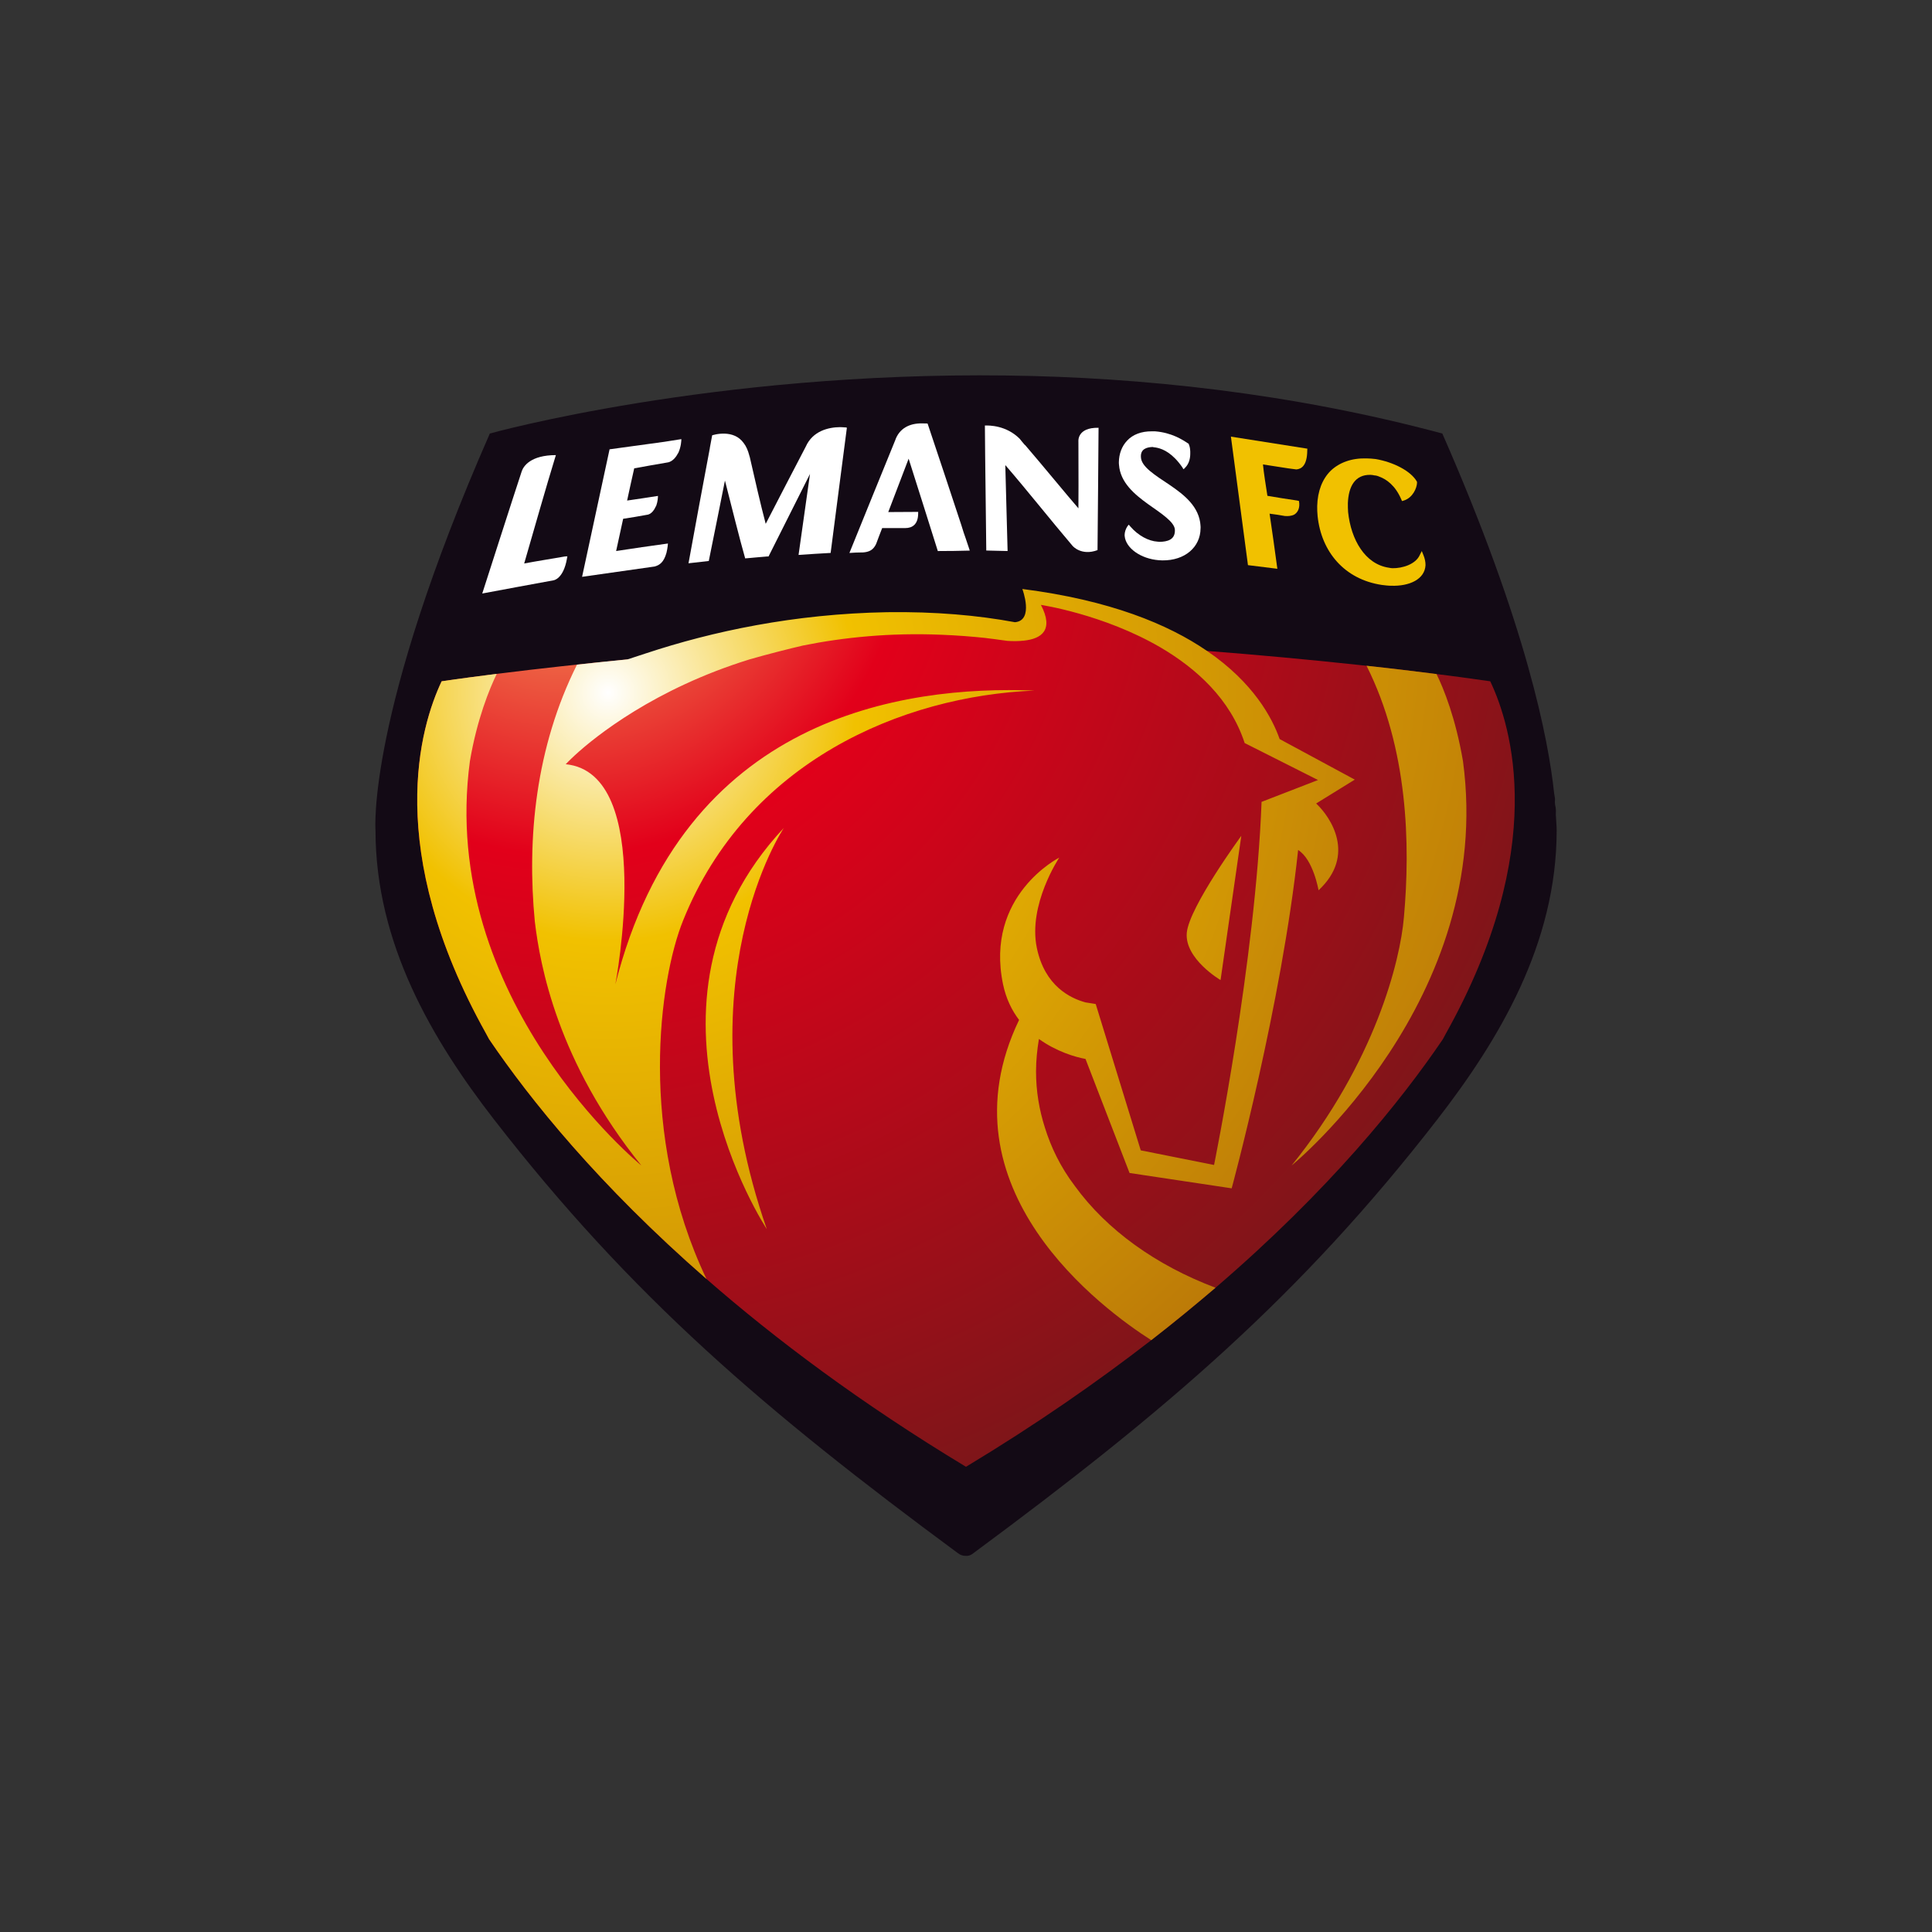
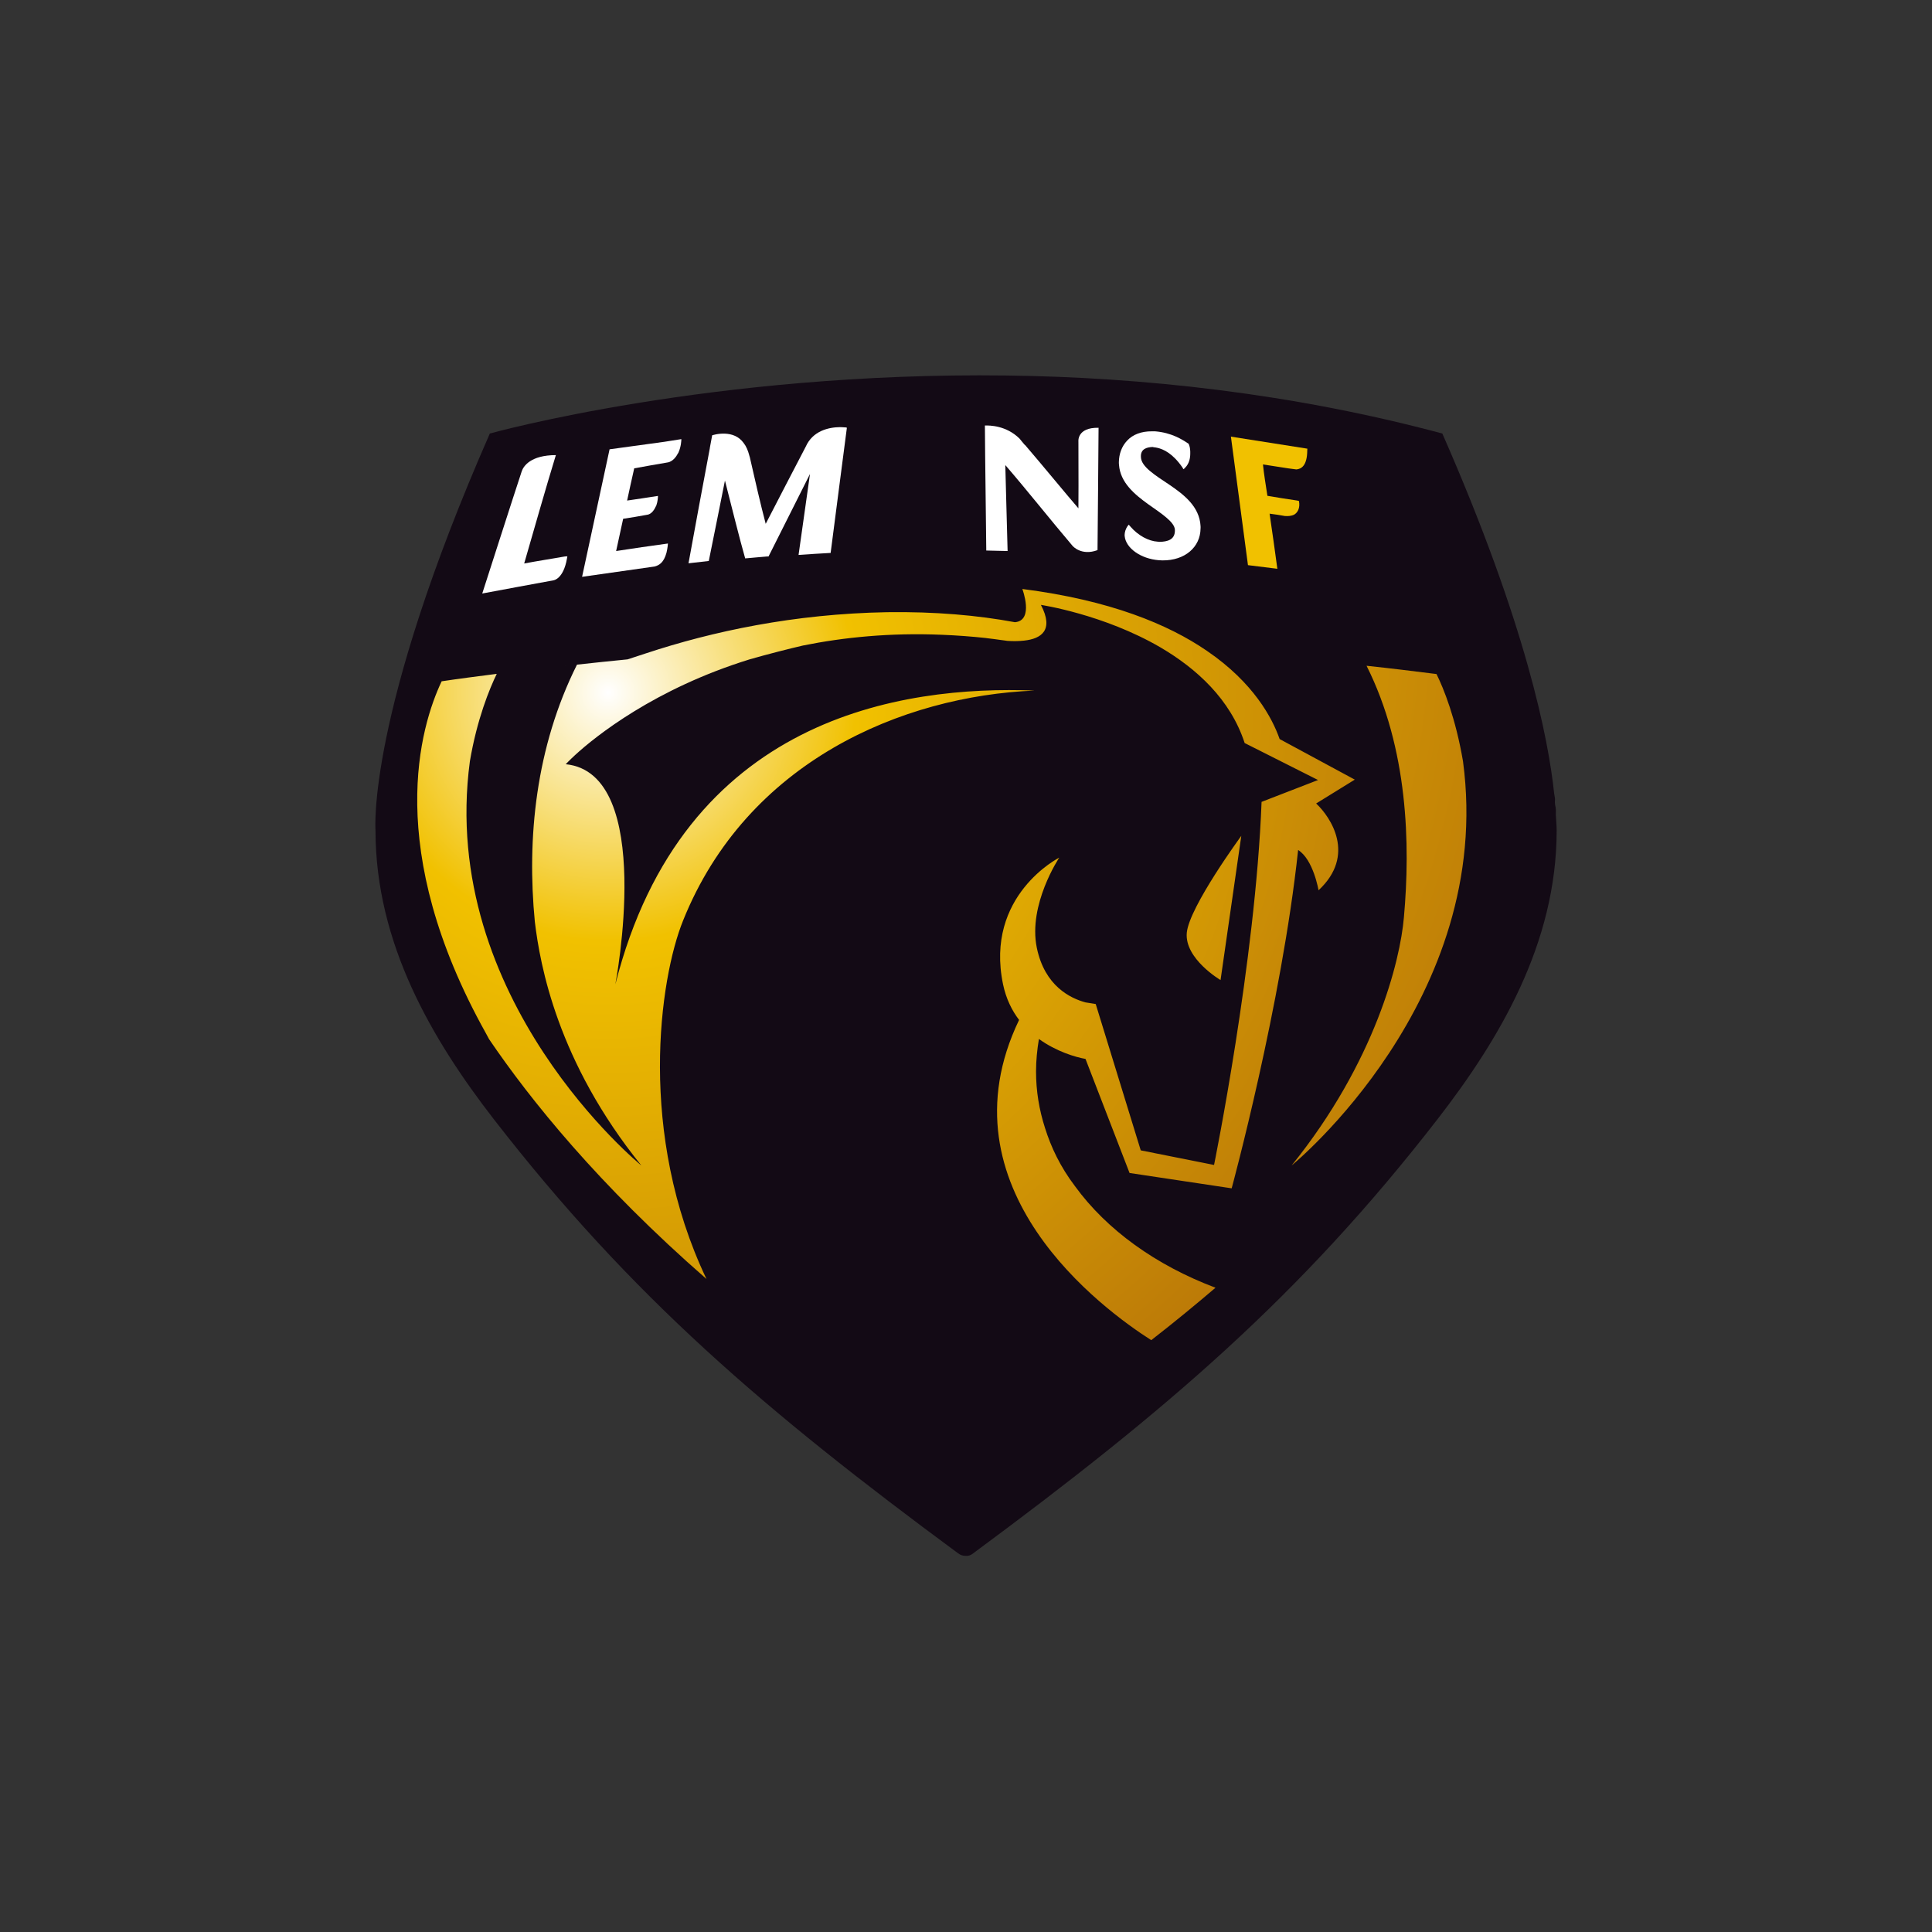
<svg xmlns="http://www.w3.org/2000/svg" width="160" height="160" viewBox="0 0 160 160" fill="none">
  <rect x="0" y="0" width="160" height="160" fill="#333333" stroke="none" />
  <path d="M83.383 31.098C58.899 30.781 40.566 35.902 40.566 35.902C30.331 59.228 31.097 68.764 31.097 68.764C31.099 78.165 35.815 86.133 40.914 92.714C52.287 107.376 63.379 116.853 79.345 128.638C79.57 128.806 79.757 128.847 79.972 128.847C80.203 128.87 80.389 128.806 80.598 128.638C96.561 116.836 107.659 107.376 119.029 92.714C124.126 86.133 128.916 78.165 128.916 68.764C128.916 68.346 128.859 67.867 128.846 67.441C128.842 67.323 128.863 67.168 128.846 67.023C128.846 66.865 128.783 66.711 128.776 66.536C128.756 66.402 128.788 66.26 128.776 66.118C128.756 65.969 128.726 65.836 128.707 65.7C128.239 61.27 126.432 51.804 119.447 35.902C106.919 32.545 94.512 31.242 83.383 31.098ZM57.901 54.073C54.028 54.396 50.174 54.789 46.553 55.187C42.932 55.586 39.539 56.014 36.597 56.441C39.52 56.016 42.951 55.585 46.553 55.187C50.195 54.785 54.008 54.395 57.901 54.073Z" fill="#130A15" />
-   <path d="M117.88 45.964C117.827 45.847 117.788 45.749 117.746 45.635C117.69 45.749 117.632 45.847 117.579 45.964C117.245 46.724 116.148 47.072 115.318 47.056C115.22 47.056 115.126 47.036 115.025 47.017C113.051 46.73 111.884 44.697 111.644 42.408C111.625 42.163 111.625 41.915 111.625 41.672C111.678 40.28 112.221 39.303 113.485 39.325H113.519C113.558 39.325 113.619 39.336 113.716 39.347C113.761 39.364 113.78 39.364 113.808 39.369C113.953 39.375 114.095 39.411 114.243 39.481C114.805 39.684 115.554 40.194 116.05 41.363C116.075 41.419 116.089 41.455 116.109 41.494C116.159 41.483 116.201 41.477 116.251 41.455C117.011 41.221 117.331 40.408 117.351 40.004V39.921C117.348 39.893 117.342 39.876 117.337 39.876C116.847 39.016 115.41 38.267 113.922 38.016C113.666 37.988 113.413 37.963 113.165 37.963C111.94 37.929 110.929 38.3 110.213 38.974C109.508 39.664 109.116 40.681 109.085 41.906C109.08 42.168 109.088 42.461 109.119 42.745C109.425 45.685 111.33 47.977 114.435 48.442C114.691 48.473 114.964 48.509 115.22 48.509C116.721 48.557 117.994 47.977 118.055 46.805C118.058 46.54 118 46.256 117.88 45.964Z" fill="#F1C100" />
  <path d="M101.939 36.16L103.351 46.803C104.159 46.907 104.974 46.998 105.785 47.104C105.582 45.559 105.362 44.06 105.142 42.54C105.582 42.596 105.991 42.654 106.428 42.737H106.52C106.657 42.743 106.916 42.743 107.166 42.626C107.411 42.487 107.626 42.192 107.601 41.71C107.601 41.685 107.601 41.66 107.592 41.629L107.573 41.482C107.534 41.482 107.484 41.476 107.436 41.454C106.609 41.337 105.782 41.2 104.961 41.061C104.835 40.242 104.66 39.17 104.593 38.463C105.284 38.566 105.991 38.677 106.676 38.786C106.748 38.791 107.303 38.875 107.358 38.875C107.759 38.842 108.249 38.583 108.261 37.315L108.269 37.157L101.939 36.16Z" fill="#F1C100" />
  <path d="M99.424 43.551C99.377 43.551 99.318 43.568 99.271 43.568C99.318 43.551 99.371 43.551 99.424 43.551C99.329 41.953 98.062 40.975 96.865 40.159C95.653 39.346 94.517 38.658 94.487 37.862C94.487 37.823 94.484 37.803 94.484 37.77C94.487 37.188 94.96 37.038 95.436 37.018C95.475 37.018 95.503 37.024 95.536 37.038C95.631 37.043 95.726 37.063 95.84 37.085C96.366 37.202 97.126 37.558 97.917 38.703C97.948 38.759 97.981 38.825 98.018 38.859C98.065 38.825 98.112 38.77 98.162 38.717C98.48 38.394 98.572 37.945 98.572 37.567V37.394C98.561 37.157 98.533 36.979 98.46 36.818C98.46 36.784 98.458 36.779 98.447 36.765C98.441 36.748 98.413 36.74 98.402 36.728C97.926 36.414 97.037 35.829 95.653 35.72H95.406C94.503 35.712 93.812 35.993 93.353 36.481C92.896 36.957 92.671 37.594 92.66 38.269C92.66 38.341 92.66 38.405 92.671 38.494C92.776 39.965 93.971 40.95 95.082 41.752C96.221 42.554 97.277 43.242 97.299 43.877V43.983C97.277 44.696 96.689 44.858 96.04 44.874C95.976 44.874 95.918 44.858 95.865 44.858C95.124 44.813 94.261 44.359 93.609 43.602C93.567 43.551 93.526 43.493 93.47 43.451C93.431 43.493 93.395 43.568 93.353 43.61C93.214 43.827 93.141 44.075 93.136 44.3C93.136 44.312 93.136 44.359 93.141 44.398C93.236 45.395 94.472 46.278 95.974 46.395C96.079 46.4 96.174 46.406 96.266 46.409C98.143 46.428 99.407 45.3 99.424 43.774C99.435 43.693 99.424 43.621 99.424 43.551Z" fill="white" />
  <path d="M43.411 46.665C44.288 43.641 45.138 40.619 46.035 37.689C43.935 37.695 43.355 38.608 43.211 39.02C42.604 40.845 39.938 49.152 39.938 49.152C41.543 48.857 44.266 48.339 45.834 48.06C45.834 48.06 46.65 47.977 46.951 46.272C46.965 46.2 46.973 46.136 46.987 46.072C46.915 46.077 46.853 46.083 46.786 46.083C45.698 46.275 44.486 46.462 43.411 46.665Z" fill="white" />
  <path d="M69.982 35.395C69.846 35.389 69.704 35.373 69.567 35.373C68.595 35.384 67.303 35.693 66.727 36.993C65.621 39.121 64.504 41.254 63.413 43.382C63 41.836 62.48 39.55 62.087 37.823C62.07 37.801 62.059 37.754 62.054 37.72C61.942 37.289 61.786 36.943 61.591 36.696C61.185 36.119 60.583 35.935 60.037 35.913C59.455 35.888 58.979 36.05 58.979 36.05L58.787 37.083V37.111C58.185 40.28 57.603 43.457 57.019 46.649C57.581 46.579 58.144 46.521 58.698 46.459C59.146 44.231 59.6 42.015 60.037 39.798C60.516 41.672 61.299 44.813 61.678 46.117C61.689 46.167 61.706 46.189 61.708 46.245C61.747 46.234 61.795 46.234 61.836 46.234C62.357 46.189 62.836 46.139 63.549 46.083H63.647C64.788 43.808 65.933 41.53 67.08 39.252C66.766 41.483 66.445 43.722 66.133 45.958C67.025 45.891 67.916 45.841 68.79 45.791C68.796 45.735 68.799 45.685 68.81 45.635C69.244 42.229 69.698 38.823 70.135 35.423C70.088 35.395 70.032 35.395 69.982 35.395Z" fill="white" />
  <path d="M90.892 45.558C90.931 42.066 90.947 38.908 90.978 35.427C89.165 35.391 89.31 36.574 89.31 36.574C89.324 39.551 89.315 41.42 89.31 42.058V42.097C88.469 41.133 86.202 38.373 84.904 36.867C84.874 36.861 84.846 36.817 84.812 36.78C84.681 36.619 84.553 36.48 84.445 36.335C83.336 35.226 81.933 35.226 81.565 35.24C81.585 38.602 81.649 42.225 81.679 45.592C82.264 45.6 82.852 45.628 83.445 45.633C83.395 43.339 83.303 40.807 83.255 38.515C85.105 40.657 86.99 43.049 88.828 45.21C88.828 45.21 89.547 46.06 90.892 45.558Z" fill="white" />
  <path d="M55.032 36.586L50.482 37.21L48.206 47.77C50.053 47.506 52.364 47.18 54.211 46.916C54.626 46.804 54.974 46.567 55.194 45.782C55.294 45.375 55.316 45.011 55.316 45.011C53.874 45.211 52.462 45.409 51.025 45.634C51.217 44.752 51.409 43.866 51.607 42.964C52.119 42.889 53.027 42.738 53.553 42.638C53.648 42.627 54.018 42.593 54.305 41.953C54.319 41.925 54.336 41.906 54.353 41.864C54.478 41.51 54.489 41.17 54.489 41.07C53.629 41.198 52.79 41.337 51.935 41.454C52.111 40.599 52.336 39.636 52.523 38.786C53.294 38.636 54.517 38.433 55.277 38.299C55.277 38.299 55.776 38.271 56.135 37.558C56.143 37.558 56.152 37.544 56.152 37.544C56.166 37.508 56.174 37.492 56.188 37.475C56.405 36.993 56.427 36.486 56.427 36.366C55.893 36.447 55.483 36.514 55.032 36.586Z" fill="white" />
-   <path d="M77.666 45.635C78.549 45.629 79.437 45.629 80.312 45.598C80.29 45.537 80.267 45.462 80.245 45.392C80.15 45.111 80.047 44.819 79.961 44.546C79.911 44.409 79.863 44.27 79.808 44.108C79.741 43.877 79.677 43.674 79.604 43.457C78.68 40.658 77.761 37.879 76.82 35.08C76.789 35.08 76.75 35.074 76.716 35.069C76.586 35.063 76.463 35.063 76.341 35.063C75.327 35.052 74.472 35.47 74.129 36.481C72.865 39.583 71.601 42.685 70.345 45.793C70.718 45.763 71.102 45.752 71.481 45.749C71.913 45.713 72.302 45.598 72.556 45.05C72.74 44.557 72.865 44.22 73.057 43.735C73.656 43.735 74.363 43.733 74.97 43.733C75.572 43.733 76.015 43.412 76.037 42.577C76.04 42.51 76.04 42.46 76.04 42.393C75.26 42.401 74.352 42.407 73.561 42.407C74.076 41.045 74.72 39.369 75.249 37.987C76.059 40.524 76.864 43.092 77.666 45.635Z" fill="white" />
-   <path d="M84.982 52.345C84.018 52.657 78.861 51.602 77.919 51.602C73.99 51.602 68.011 52.12 63.547 53.164C60.787 53.818 60.776 53.835 57.877 54.08C50.129 54.726 42.459 55.57 36.575 56.422C34.821 60.135 31.718 70.308 40.251 85.591C40.337 85.744 40.418 85.9 40.502 86.056C43.877 91.033 49.564 98.117 58.509 105.921C64.248 110.933 71.322 116.236 79.999 121.474C85.814 117.968 90.891 114.434 95.341 110.986C97.23 109.521 99.009 108.054 100.663 106.645C110.096 98.549 116.019 91.18 119.489 86.067C119.573 85.909 119.664 85.744 119.745 85.591C128.286 70.308 125.179 60.123 123.416 56.422C116.999 55.489 108.419 54.562 99.962 53.907C98.672 53.807 98.784 53.548 97.505 53.462C94.37 51.529 89.304 49.608 85.814 49.499C85.174 49.499 86.402 51.891 84.982 52.345Z" fill="url(#paint0_radial_15161_6526)" />
  <path d="M98.285 77.242C98.085 79.406 101.081 81.165 101.081 81.165L102.799 69.221C102.799 69.221 98.494 75.092 98.285 77.242Z" fill="url(#paint1_radial_15161_6526)" />
-   <path d="M63.502 101.788C56.356 81.26 64.911 68.57 64.911 68.57C51.226 83.201 63.502 101.788 63.502 101.788Z" fill="url(#paint2_radial_15161_6526)" />
  <path d="M116.266 75.964C115.96 79.573 113.891 87.939 106.965 96.522C106.965 96.522 123.811 82.792 121.159 63.044C120.552 59.48 119.561 57.024 118.965 55.821C116.974 55.57 115.372 55.372 113.172 55.136C116.614 61.989 116.807 69.94 116.266 75.964Z" fill="url(#paint3_radial_15161_6526)" />
  <path d="M84.054 51.529C80.982 50.958 77.468 50.643 73.466 50.699C65.749 50.835 58.984 52.292 53.493 54.108L51.975 54.606C50.555 54.74 49.154 54.896 47.784 55.043C44.367 61.872 43.62 69.413 44.294 76.342C44.726 79.937 46.171 87.938 53.114 96.521C53.114 96.521 36.26 82.792 38.914 63.044C39.504 59.552 40.546 57.023 41.139 55.806C39.546 56.01 38.006 56.207 36.575 56.422C34.82 60.134 31.718 70.307 40.251 85.591C40.337 85.744 40.418 85.9 40.501 86.056C43.877 91.032 49.563 98.117 58.508 105.92C52.774 93.898 54.612 81.076 56.57 76.236C61.861 63.066 74.719 57.636 85.68 57.19C74.75 56.762 56.578 59.34 50.961 81.519C50.961 81.519 54.322 64.033 46.851 63.289C46.851 63.289 47.174 62.947 47.608 62.548C49.312 60.978 54.239 57.026 62.098 54.6C63.641 54.158 65.353 53.726 66.501 53.459C69.898 52.774 73.739 52.392 77.966 52.568C79.255 52.618 80.475 52.712 81.648 52.838L81.617 52.835C81.617 52.835 81.664 52.838 81.731 52.852C82.135 52.899 82.547 52.949 82.948 53.01C83.099 53.033 83.255 53.044 83.416 53.074C83.865 53.105 84.36 53.105 84.817 53.052C86.215 52.899 87.309 52.208 86.204 50.095C86.204 50.095 91.386 50.863 96.109 53.617C99.084 55.364 101.894 57.901 103.077 61.535L109.154 64.598L104.478 66.408C103.974 79.614 100.543 96.477 100.543 96.477L94.472 95.268L90.743 83.151L89.888 83.012C88.66 82.675 86.521 81.675 85.864 78.489C85.126 74.908 87.722 71.026 87.722 71.026C87.722 71.026 81.536 74.139 83.068 81.519C83.319 82.711 83.795 83.675 84.396 84.466C77.677 98.451 91.389 108.468 95.341 110.986C97.229 109.521 99.009 108.053 100.663 106.644C95.725 104.784 91.651 101.846 89.028 98.237C87.805 96.63 87.031 94.976 86.543 93.413C86.056 91.901 85.8 90.342 85.8 88.74C85.8 87.827 85.892 86.927 86.039 86.044C87.49 87.086 89.061 87.548 89.897 87.696L93.545 97.142L102.002 98.412C102.002 98.412 106.138 83.201 107.505 70.394C108.767 71.182 109.196 73.73 109.196 73.73C112.329 70.814 110.19 67.673 109.034 66.576C109.02 66.553 109.004 66.548 108.992 66.545L112.198 64.565L105.974 61.206C105.372 59.48 103.824 56.544 99.961 53.907C96.75 51.699 91.915 49.702 84.666 48.777C84.666 48.777 85.655 51.39 84.054 51.529Z" fill="url(#paint4_radial_15161_6526)" />
  <defs>
    <radialGradient id="paint0_radial_15161_6526" cx="0" cy="0" r="1" gradientUnits="userSpaceOnUse" gradientTransform="translate(46.658 42.078) scale(88.088 88.273)">
      <stop stop-color="#F6AC63" />
      <stop offset="0.324" stop-color="#E2001A" />
      <stop offset="1" stop-color="#7B1619" />
    </radialGradient>
    <radialGradient id="paint1_radial_15161_6526" cx="0" cy="0" r="1" gradientUnits="userSpaceOnUse" gradientTransform="translate(51.322 58.408) scale(75.497 75.655)">
      <stop stop-color="white" />
      <stop offset="0.28" stop-color="#F1C100" />
      <stop offset="1" stop-color="#B97608" />
    </radialGradient>
    <radialGradient id="paint2_radial_15161_6526" cx="0" cy="0" r="1" gradientUnits="userSpaceOnUse" gradientTransform="translate(50.259 57.204) rotate(-2.751) scale(73.894 74.049)">
      <stop stop-color="white" />
      <stop offset="0.28" stop-color="#F1C100" />
      <stop offset="1" stop-color="#B97608" />
    </radialGradient>
    <radialGradient id="paint3_radial_15161_6526" cx="0" cy="0" r="1" gradientUnits="userSpaceOnUse" gradientTransform="translate(50.26 50.908) rotate(180) scale(83.845 84.021)">
      <stop stop-color="white" />
      <stop offset="0.28" stop-color="#F1C100" />
      <stop offset="1" stop-color="#B97608" />
    </radialGradient>
    <radialGradient id="paint4_radial_15161_6526" cx="0" cy="0" r="1" gradientUnits="userSpaceOnUse" gradientTransform="translate(50.259 57.201) scale(73.927 74.082)">
      <stop stop-color="white" />
      <stop offset="0.28" stop-color="#F1C100" />
      <stop offset="1" stop-color="#B97608" />
    </radialGradient>
  </defs>
</svg>